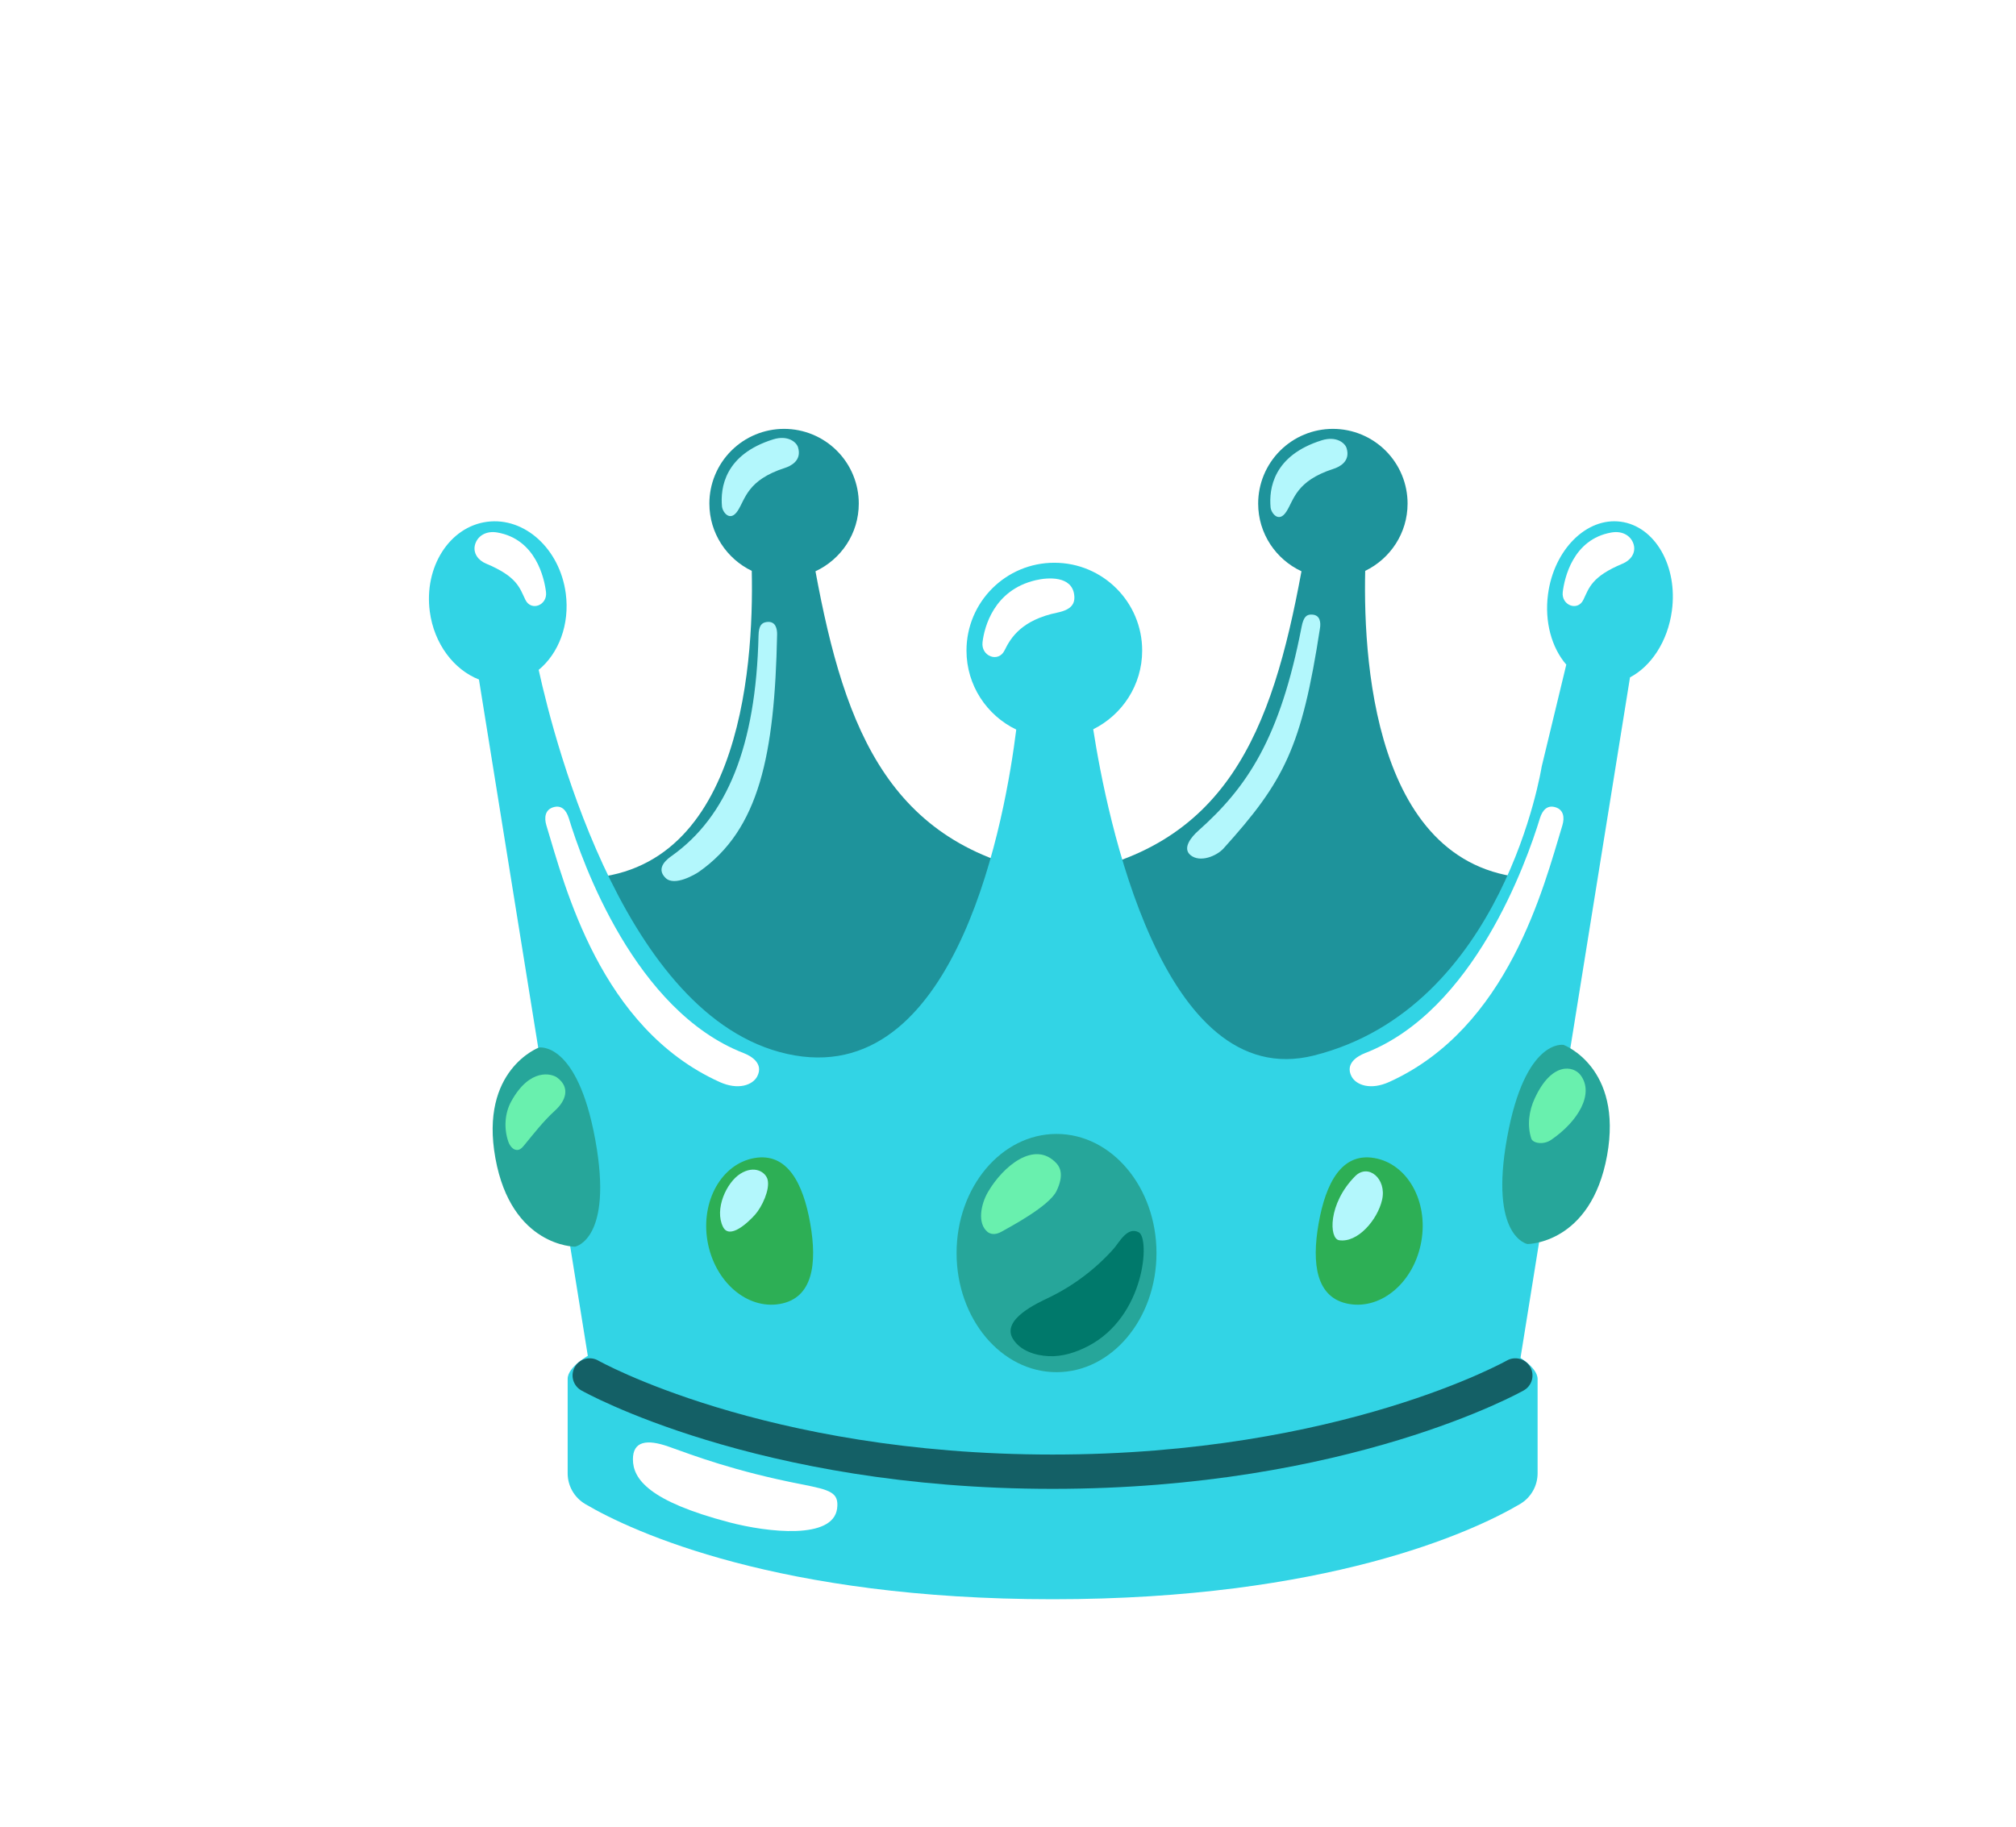
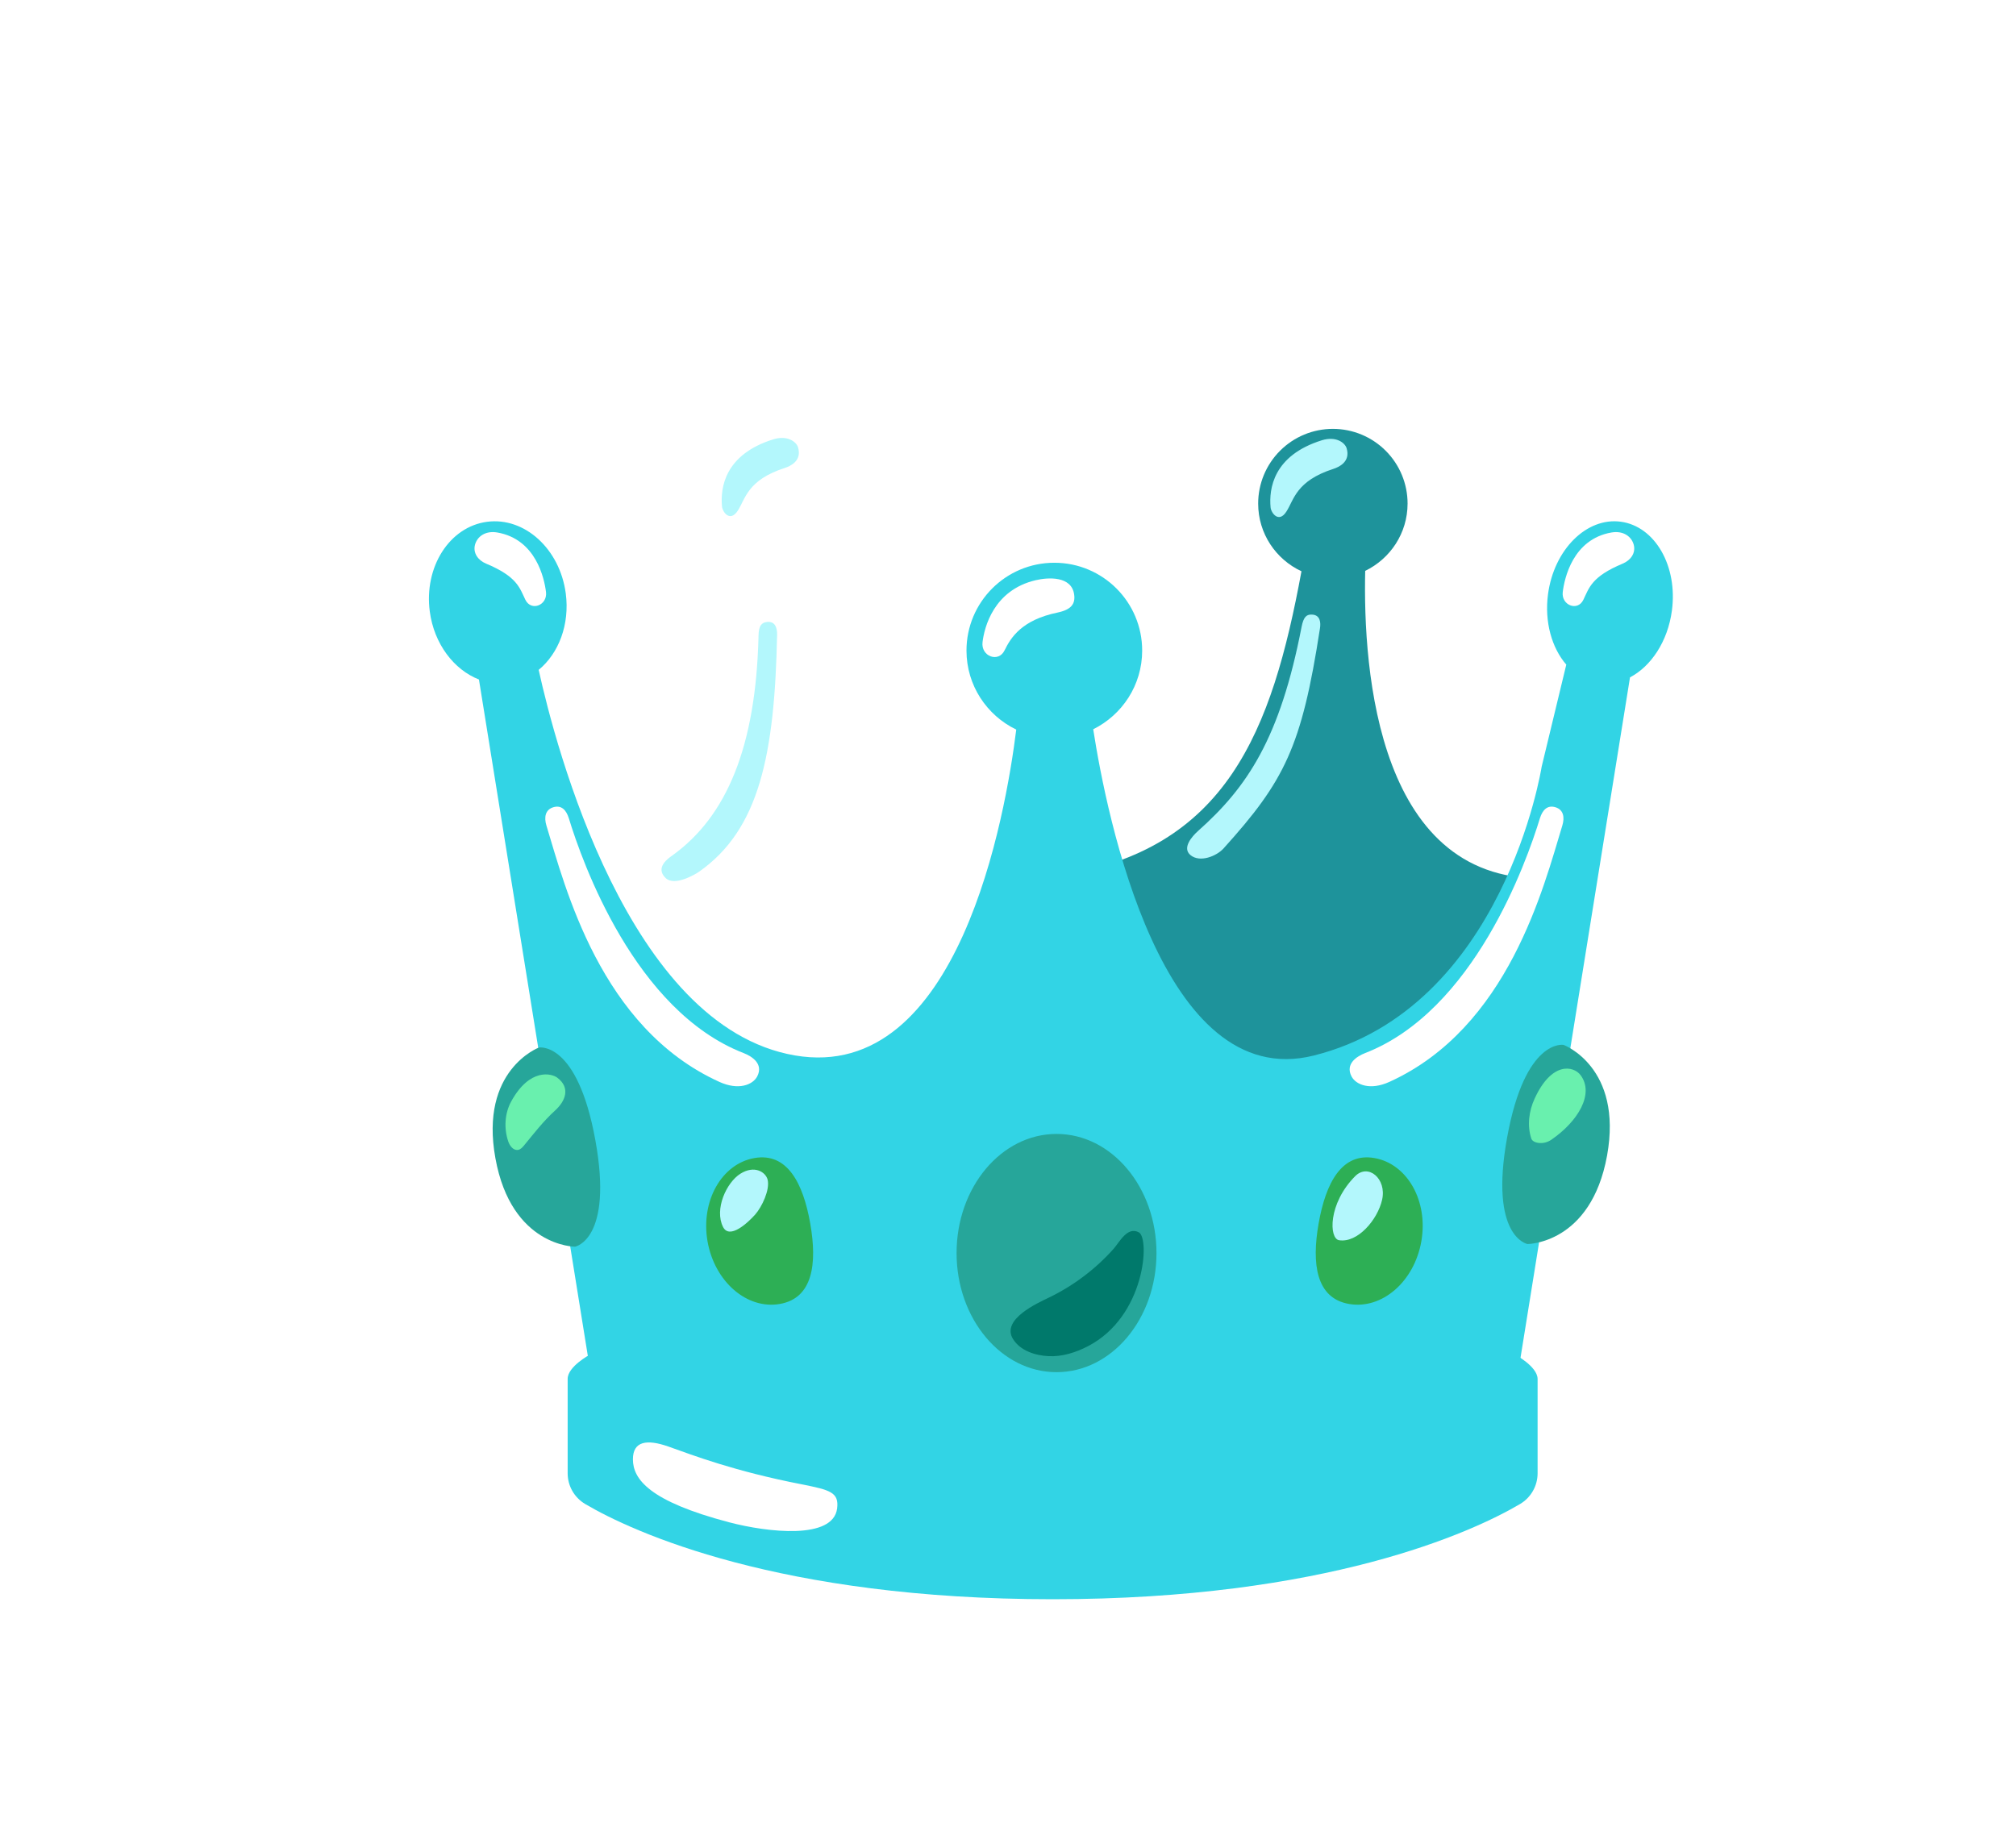
<svg xmlns="http://www.w3.org/2000/svg" width="235" height="213" viewBox="0 0 235 213" fill="none">
  <g filter="url(#filter0_dd_18012_129)">
    <path d="M149.138 42.555C152.056 41.144 154.078 38.165 154.078 34.708C154.078 32.399 153.16 30.184 151.527 28.551C149.894 26.918 147.679 26 145.37 26C143.06 26 140.845 26.918 139.212 28.551C137.579 30.184 136.661 32.399 136.661 34.708C136.661 38.213 138.731 41.215 141.709 42.603C138.264 61.264 132.977 75.151 113.3 78.118C113.3 78.118 118.599 104.613 143.384 104.613C168.169 104.613 170.681 78.381 170.681 78.381C150.573 79.41 148.874 54.134 149.138 42.555Z" fill="#1E939B" />
-     <path d="M77.63 42.555C74.711 41.144 72.689 38.165 72.689 34.708C72.689 32.399 73.607 30.184 75.24 28.551C76.873 26.918 79.088 26 81.398 26C83.707 26 85.922 26.918 87.555 28.551C89.189 30.184 90.106 32.399 90.106 34.708C90.106 38.213 88.037 41.215 85.058 42.603C88.503 61.264 93.79 75.151 113.468 78.118C113.468 78.118 108.168 104.613 83.383 104.613C58.598 104.613 56.098 78.393 56.098 78.393C76.194 79.41 77.893 54.134 77.63 42.555Z" fill="#1E939B" />
    <path d="M143.05 104.614C143.157 104.614 143.265 104.626 143.373 104.626C150.203 104.626 155.335 102.628 159.186 99.745L143.05 104.614Z" fill="#1E939B" />
    <path d="M178.93 36.824C174.946 36.286 171.143 40.078 170.449 45.269C170.018 48.511 170.891 51.538 172.578 53.487L169.707 65.389C169.707 65.389 165.317 93.512 143.14 99.062C125.412 103.5 118.989 71.047 117.434 61.023C120.807 59.349 123.14 55.88 123.14 51.849C123.14 46.191 118.558 41.609 112.9 41.609C107.242 41.609 102.661 46.191 102.661 51.849C102.661 55.904 105.029 59.408 108.462 61.059C107.23 70.952 101.8 102.328 82.661 99.05C63.235 95.713 54.754 62.997 52.792 54.097C55.124 52.183 56.428 48.81 55.95 45.186C55.256 39.982 51.141 36.25 46.763 36.836C42.385 37.422 39.407 42.111 40.1 47.303C40.603 51.083 42.923 54.085 45.83 55.222L61.045 149.756C61.045 149.756 74.323 160.247 112.9 160.247C151.477 160.247 164.755 149.756 164.755 149.756L180.006 54.971C182.47 53.679 184.408 50.772 184.887 47.207C185.593 42.004 182.925 37.363 178.93 36.824Z" fill="#32D4E5" />
    <path d="M113.157 135.977C119.591 135.977 124.808 129.759 124.808 122.089C124.808 114.419 119.591 108.202 113.157 108.202C106.722 108.202 101.506 114.419 101.506 122.089C101.506 129.759 106.722 135.977 113.157 135.977Z" fill="#26A69A" />
-     <path d="M113.157 111.635C113.612 112.138 114.018 113.059 113.157 114.853C112.296 116.647 107.655 119.076 106.805 119.566C105.956 120.068 105.394 119.841 105.131 119.638C103.875 118.633 104.353 116.36 105.166 114.973C106.913 111.97 110.609 108.872 113.157 111.635Z" fill="#69F0AE" />
    <path d="M112.295 127.269C110.98 127.903 106.661 129.829 108.085 132.114C108.922 133.465 110.657 134.039 112.248 134.111C113.838 134.183 115.405 133.681 116.817 132.951C123.516 129.482 124.054 120.367 122.75 119.673C121.41 118.955 120.501 120.81 119.807 121.599C117.697 123.961 115.145 125.887 112.295 127.269Z" fill="#00796B" />
    <path d="M177.332 110.726C179.198 100.403 172.261 97.819 172.261 97.819C172.261 97.819 167.787 97.006 165.681 108.621C163.576 120.224 168.05 121.037 168.05 121.037C168.05 121.037 175.454 121.049 177.332 110.726Z" fill="#26A69A" />
    <path d="M174.246 101.349C175.873 103.526 173.947 106.744 170.825 108.885C169.904 109.519 168.684 109.279 168.504 108.753C168.002 107.246 168.217 105.535 168.887 104.088C170.873 99.746 173.421 100.248 174.246 101.349Z" fill="#69F0AE" />
    <path d="M47.749 111.037C45.871 100.726 52.821 98.13 52.821 98.13C52.821 98.13 57.295 97.317 59.4 108.932C61.506 120.535 57.032 121.348 57.032 121.348C57.032 121.348 49.615 121.36 47.749 111.037Z" fill="#26A69A" />
    <path d="M54.95 101.635C56.553 102.831 55.895 104.398 54.687 105.487C53.312 106.743 52.259 108.119 51.087 109.542C50.907 109.757 50.704 109.997 50.417 110.056C49.867 110.176 49.424 109.614 49.245 109.076C48.73 107.568 48.826 105.798 49.592 104.41C51.769 100.451 54.328 101.169 54.95 101.635Z" fill="#69F0AE" />
    <path d="M155.681 120.727C154.856 125.428 151.088 128.693 147.248 128.023C143.409 127.353 142.882 123.346 143.708 118.645C144.533 113.944 146.387 110.344 150.215 111.014C154.055 111.683 156.507 116.038 155.681 120.727ZM72.475 120.727C73.3 125.428 77.068 128.693 80.908 128.023C84.748 127.353 85.274 123.346 84.448 118.645C83.623 113.944 81.769 110.344 77.941 111.014C74.113 111.683 71.661 116.038 72.475 120.727Z" fill="#2DAF55" />
    <path d="M78.036 117.592C77.163 118.573 75.034 120.547 74.28 119.039C73.252 116.982 74.675 113.872 76.302 112.843C77.929 111.814 79.256 112.628 79.484 113.549C79.759 114.721 78.814 116.707 78.036 117.592ZM146.099 120.594C144.915 120.415 144.784 116.336 147.965 113.13C149.485 111.599 151.662 113.417 151.111 115.87C150.585 118.202 148.264 120.929 146.099 120.594Z" fill="#B3F7FC" />
    <path d="M166.639 133.944C159.473 137.533 143.038 147.09 112.69 147.09C82.343 147.09 65.908 137.533 58.742 133.944C58.742 133.944 56.171 135.32 56.171 136.755V147.772C56.171 149.244 56.948 150.595 58.216 151.349C63.814 154.65 80.872 162.449 112.702 162.449C144.533 162.449 161.591 154.65 167.189 151.349C167.811 150.981 168.326 150.458 168.685 149.831C169.044 149.204 169.233 148.495 169.234 147.772V136.755C169.21 135.32 166.639 133.944 166.639 133.944Z" fill="#32D4E5" />
    <path d="M83.444 149.052C86.793 149.71 87.81 149.997 87.582 151.863C87.116 155.535 79.496 154.662 74.987 153.478C65.668 151.026 63.778 148.442 63.778 146.133C63.778 144.016 65.405 143.765 67.917 144.65C70.92 145.715 75.561 147.509 83.444 149.052Z" fill="white" />
-     <path d="M166.639 136.36C166.639 136.36 146.818 147.581 112.69 147.581C78.563 147.581 58.742 136.36 58.742 136.36" stroke="#146066" stroke-width="4" stroke-miterlimit="10" stroke-linecap="round" />
    <path d="M68.336 75.762C74.7 71.216 78.121 63.07 78.42 50.103C78.444 48.931 78.779 48.584 79.413 48.513C80.429 48.405 80.597 49.326 80.585 49.984C80.298 63.979 78.516 72.723 71.458 77.652C71.111 77.891 68.635 79.398 67.582 78.357C66.326 77.137 67.929 76.049 68.336 75.762ZM74.161 35.055C73.958 32.89 74.46 28.991 80.142 27.22C81.805 26.706 82.834 27.519 83.025 28.153C83.504 29.732 82.116 30.354 81.482 30.558C77.116 31.969 76.901 34.146 76.004 35.534C75.106 36.921 74.233 35.713 74.161 35.055ZM129.641 72.891C135.394 67.783 139.21 62.077 141.722 49.087C141.949 47.938 142.284 47.627 142.906 47.651C143.923 47.675 143.971 48.62 143.863 49.266C141.734 63.118 139.712 67.065 132.619 74.924C131.818 75.809 129.868 76.611 128.767 75.69C127.774 74.865 128.923 73.537 129.641 72.891ZM138.11 35.163C137.906 32.998 138.409 29.098 144.09 27.328C145.753 26.814 146.782 27.627 146.973 28.261C147.452 29.84 146.064 30.462 145.43 30.665C141.064 32.077 140.849 34.254 139.952 35.642C139.066 37.029 138.181 35.821 138.11 35.163Z" fill="#B3F7FC" />
    <path d="M73.862 102.137C59.962 95.833 55.872 79.386 53.694 72.245C53.407 71.3 53.551 70.403 54.496 70.115C55.441 69.828 56.003 70.438 56.302 71.383C57.881 76.563 64.018 93.86 76.685 98.776C77.606 99.135 79.042 100.008 78.264 101.503C77.75 102.472 76.099 103.154 73.862 102.137ZM51.242 45.928C50.572 44.541 50.297 43.225 46.649 41.706C45.728 41.323 45.118 40.474 45.369 39.517C45.62 38.56 46.577 37.842 47.965 38.081C52.474 38.859 53.455 43.44 53.647 45.031C53.826 46.562 51.924 47.316 51.242 45.928ZM151.949 102.137C165.849 95.833 169.94 79.386 172.117 72.245C172.404 71.3 172.261 70.403 171.316 70.115C170.371 69.828 169.808 70.438 169.509 71.383C167.93 76.563 161.794 93.86 149.126 98.776C148.205 99.135 146.77 100.008 147.547 101.503C148.062 102.472 149.712 103.154 151.949 102.137ZM174.569 45.928C175.239 44.541 175.514 43.225 179.163 41.706C180.084 41.323 180.694 40.474 180.442 39.517C180.191 38.56 179.234 37.842 177.847 38.081C173.337 38.859 172.356 43.44 172.165 45.031C171.985 46.562 173.899 47.316 174.569 45.928ZM107.104 51.814C107.834 50.319 109.114 48.273 113.289 47.412C114.891 47.077 115.358 46.383 115.214 45.33C114.927 43.141 112.2 43.297 110.729 43.644C105.824 44.792 104.736 49.146 104.532 50.869C104.329 52.508 106.387 53.309 107.104 51.814Z" fill="white" />
  </g>
  <defs>
    <filter id="filter0_dd_18012_129" x="0" y="0" width="235" height="212.45" filterUnits="userSpaceOnUse" color-interpolation-filters="sRGB">
      <feFlood flood-opacity="0" result="BackgroundImageFix" />
      <feColorMatrix in="SourceAlpha" type="matrix" values="0 0 0 0 0 0 0 0 0 0 0 0 0 0 0 0 0 0 127 0" result="hardAlpha" />
      <feOffset dx="20" dy="20" />
      <feGaussianBlur stdDeviation="15" />
      <feComposite in2="hardAlpha" operator="out" />
      <feColorMatrix type="matrix" values="0 0 0 0 0.062 0 0 0 0 0.134 0 0 0 0 0.104 0 0 0 0.5 0" />
      <feBlend mode="normal" in2="BackgroundImageFix" result="effect1_dropShadow_18012_129" />
      <feColorMatrix in="SourceAlpha" type="matrix" values="0 0 0 0 0 0 0 0 0 0 0 0 0 0 0 0 0 0 127 0" result="hardAlpha" />
      <feOffset dx="-10" dy="4" />
      <feGaussianBlur stdDeviation="15" />
      <feComposite in2="hardAlpha" operator="out" />
      <feColorMatrix type="matrix" values="0 0 0 0 0.063 0 0 0 0 0.133 0 0 0 0 0.106 0 0 0 0.5 0" />
      <feBlend mode="normal" in2="effect1_dropShadow_18012_129" result="effect2_dropShadow_18012_129" />
      <feBlend mode="normal" in="SourceGraphic" in2="effect2_dropShadow_18012_129" result="shape" />
    </filter>
  </defs>
</svg>